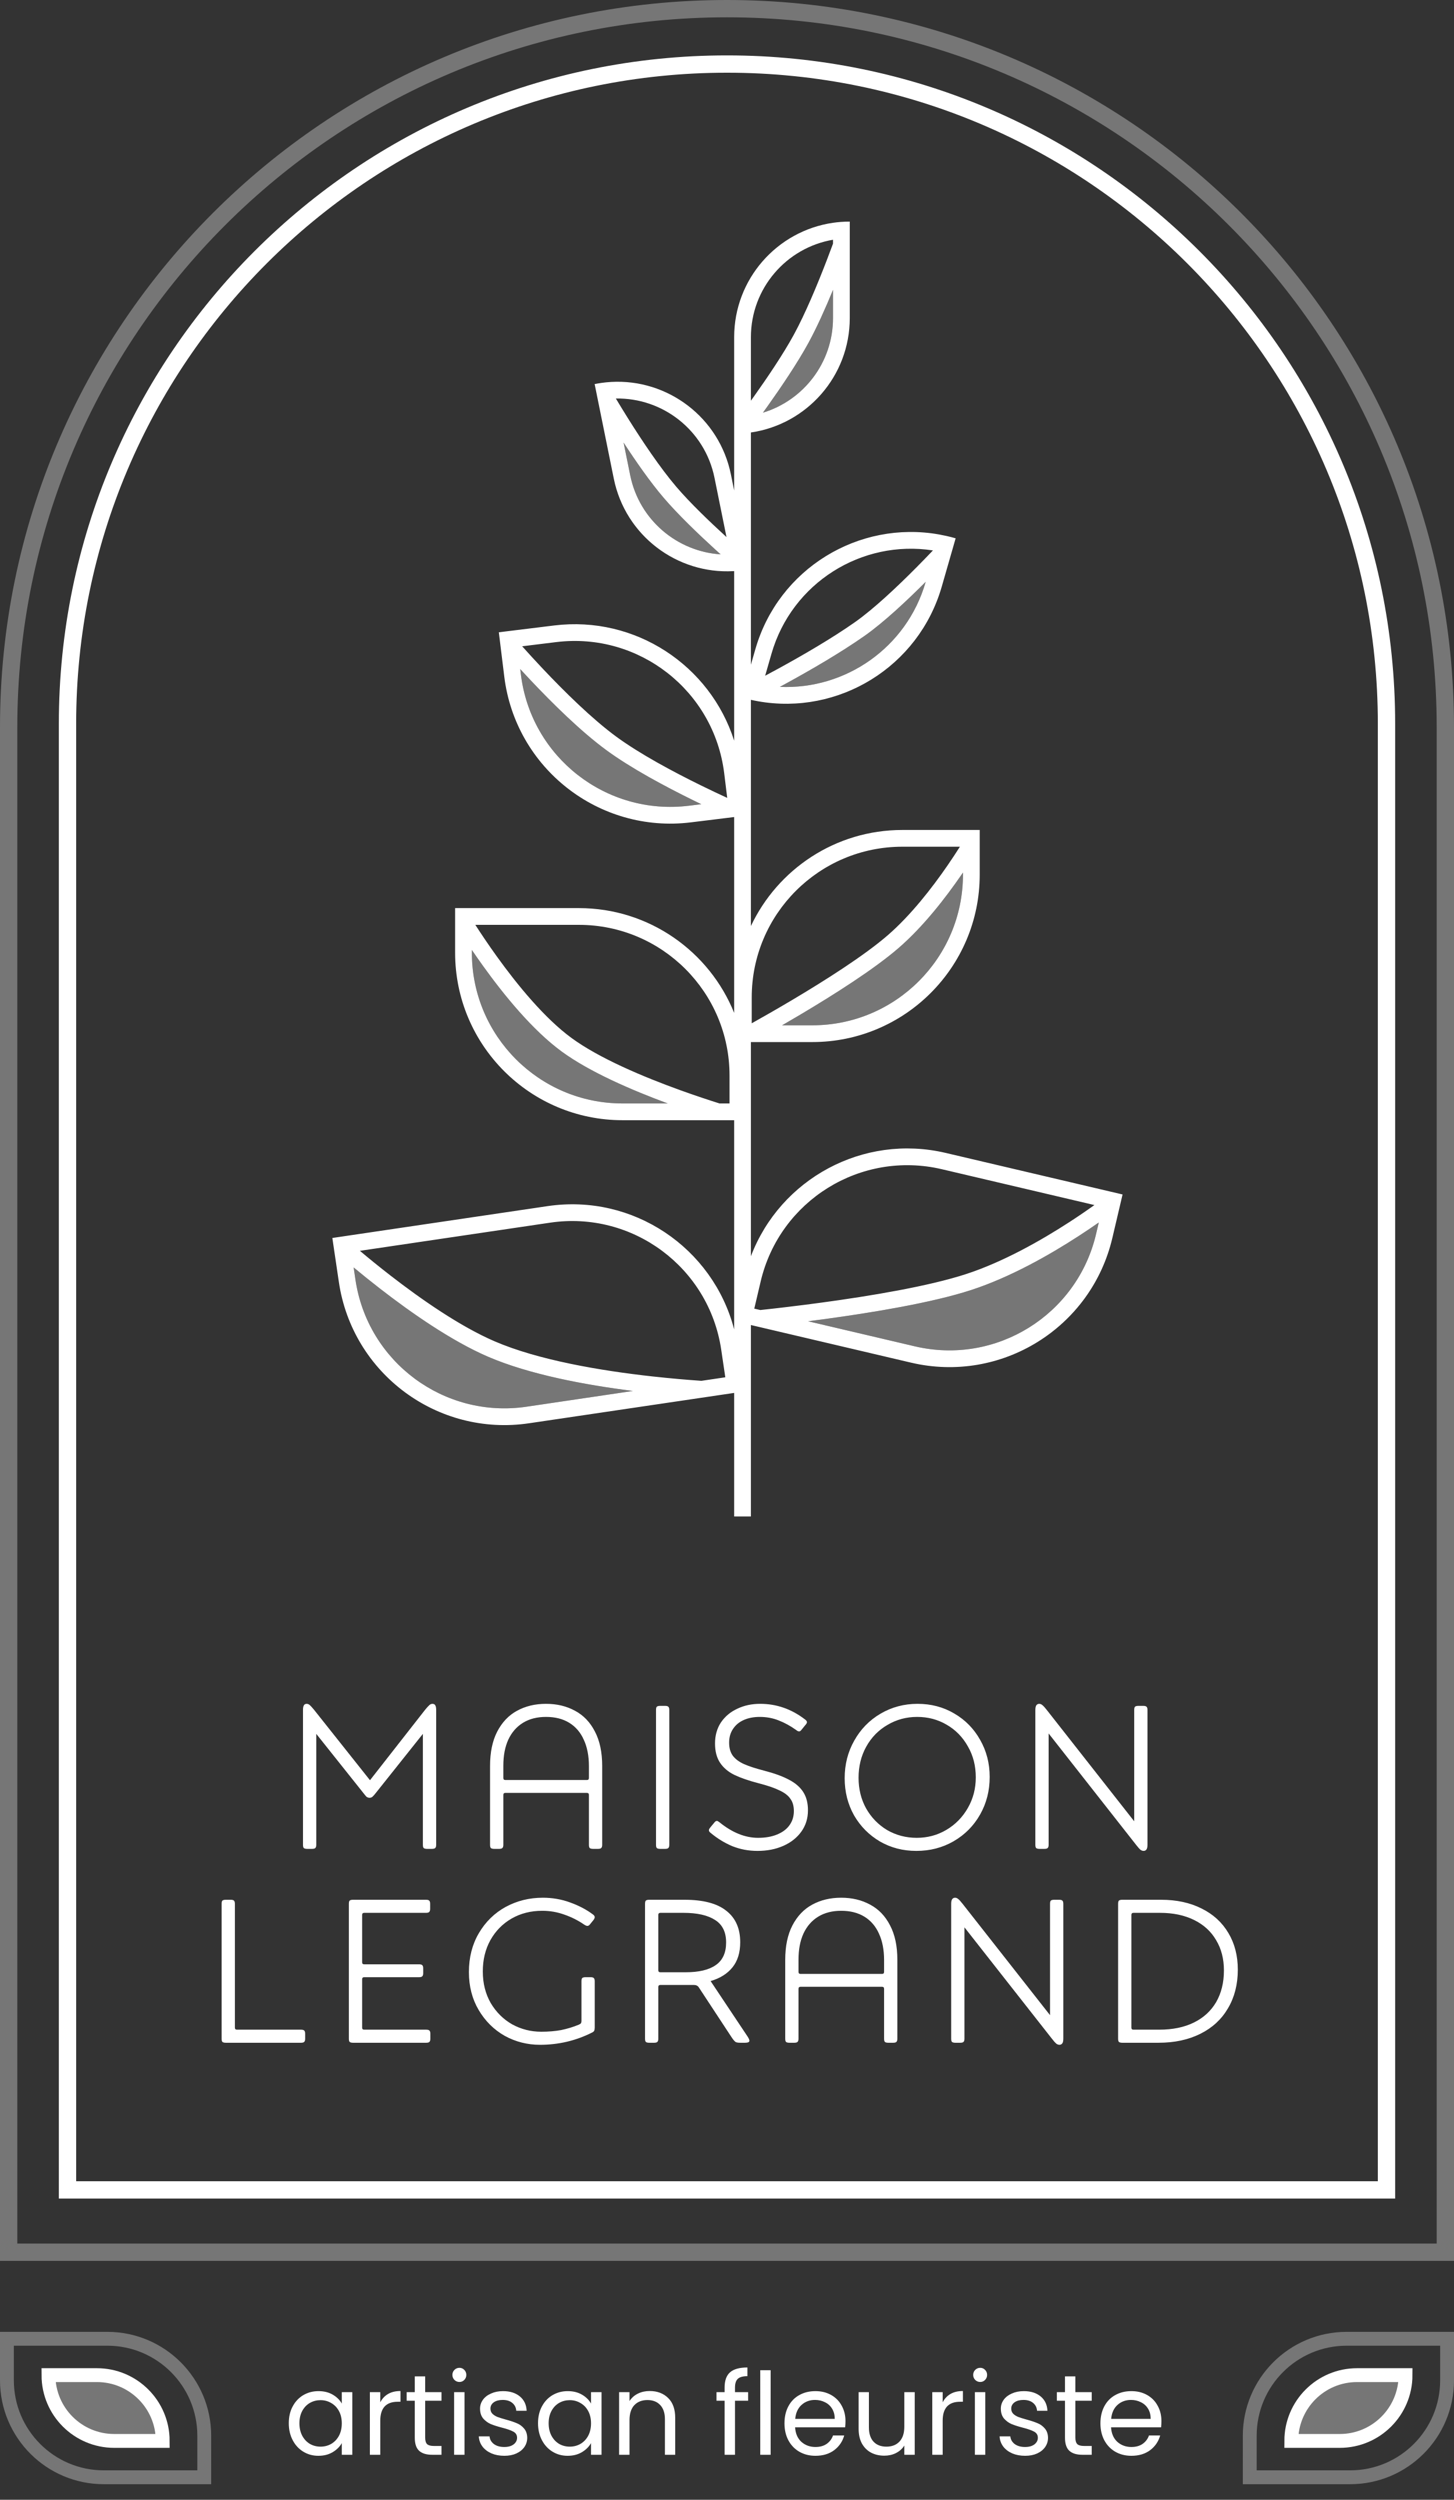
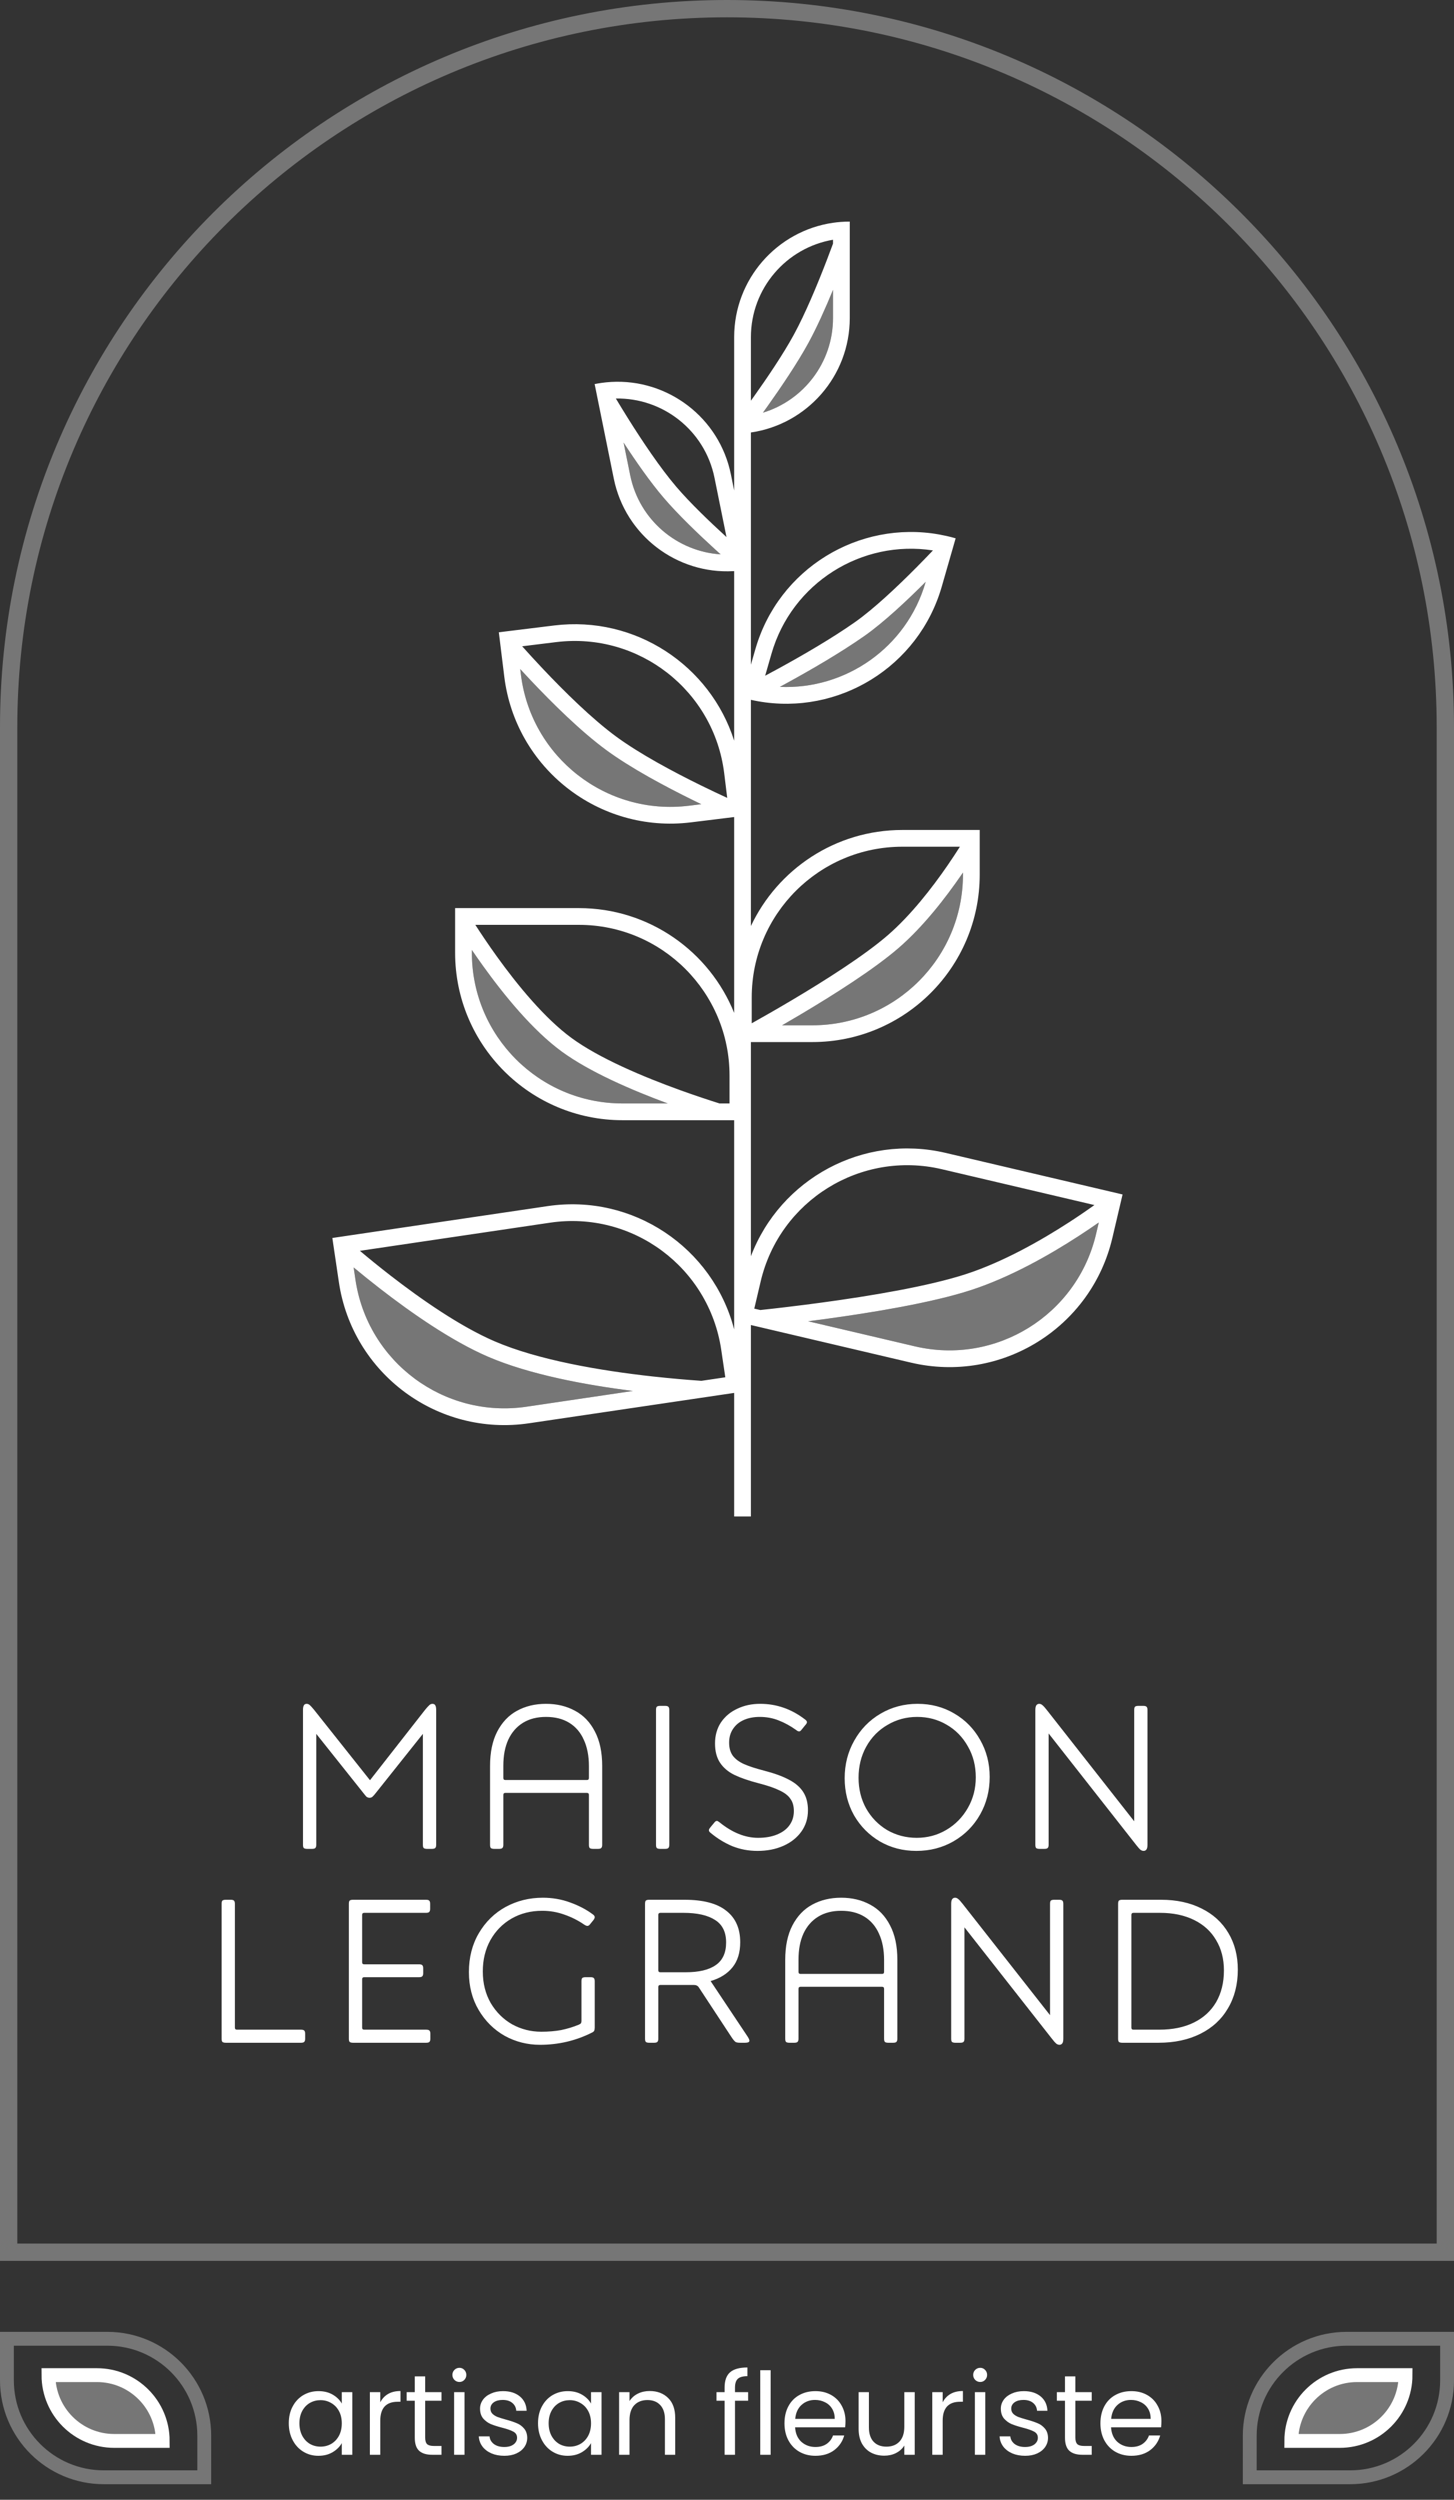
<svg xmlns="http://www.w3.org/2000/svg" width="420" height="722" viewBox="0 0 420 722" fill="none">
  <rect x="0" y="0" width="420" height="722" fill="#333333" stroke="none" />
  <path fill-rule="evenodd" clip-rule="evenodd" d="M245.462 91.866C245.462 108.666 233.056 122.568 216.905 124.911L216.905 191.984L218.197 187.491C224.88 164.246 248.03 150.199 271.329 154.38C272.017 154.504 272.706 154.643 273.394 154.799C274.278 154.999 275.162 155.225 276.045 155.479L272.036 169.423C265.353 192.667 242.203 206.714 218.904 202.533C218.533 202.467 218.162 202.395 217.791 202.32C217.496 202.259 217.2 202.196 216.905 202.129V267.465C224.644 251.064 241.33 239.716 260.667 239.716H283V252.612C283 279.322 261.348 300.974 234.638 300.974H216.905V362.836C225.383 340.52 249.281 327.382 273.156 332.989L324.264 344.993L321.315 357.548C315.208 383.55 289.178 399.678 263.176 393.571L216.905 382.703V438H212.069V402.308L152.809 411.078C126.387 414.988 101.798 396.739 97.888 370.317L96 357.56L158.193 348.356C182.863 344.705 205.935 360.372 212.069 383.972V323.543H179.828C153.118 323.543 131.466 301.891 131.466 275.181V262.284H167.206C187.518 262.284 204.904 274.806 212.069 292.55V235.982L199.565 237.519C173.055 240.778 148.922 221.93 145.663 195.419L144.09 182.619L160.09 180.652C183.553 177.768 205.154 192.202 212.069 213.938L212.069 164.947C211.996 164.952 211.923 164.956 211.849 164.96C195.555 165.87 180.636 154.708 177.3 138.243L171.767 110.932C172.022 110.88 172.277 110.832 172.532 110.786C173.404 110.63 174.275 110.509 175.143 110.423C175.622 110.376 176.1 110.339 176.576 110.312C192.87 109.402 207.79 120.564 211.126 137.03L212.069 141.686L212.069 97.393C212.069 80.593 224.475 66.691 240.626 64.348C241.367 64.24 242.115 64.157 242.871 64.099C243.726 64.033 244.59 64 245.462 64V91.866ZM240.626 91.866C240.626 104.748 232.095 115.638 220.375 119.196C220.833 118.56 221.308 117.897 221.796 117.211C225.667 111.763 230.372 104.816 233.537 99.011C235.981 94.528 238.452 88.996 240.626 83.715V91.866ZM238.751 75.345C239.439 73.558 240.07 71.878 240.626 70.37V69.244C227.157 71.541 216.905 83.27 216.905 97.393V115.737C217.215 115.306 217.532 114.862 217.854 114.409C221.705 108.99 226.27 102.236 229.291 96.696C232.637 90.559 236.103 82.219 238.751 75.345ZM177.894 115.103C191.413 114.849 203.605 124.265 206.386 137.99L209.856 155.122L209.77 155.043C205.017 150.706 199.328 145.25 195.369 140.615C190.701 135.148 185.535 127.42 181.5 120.987C180.141 118.82 178.917 116.811 177.894 115.103ZM208.165 160.115C207.631 159.634 207.078 159.133 206.51 158.616C201.73 154.253 195.855 148.631 191.691 143.755C187.816 139.217 183.686 133.291 180.122 127.815L182.04 137.283C184.657 150.201 195.613 159.303 208.165 160.115ZM102.147 366.061C104.35 367.892 106.932 369.984 109.774 372.187C118.721 379.125 130.406 387.303 140.987 391.859C152.855 396.968 168.845 399.975 182.819 401.748L152.101 406.294C128.321 409.813 106.191 393.389 102.672 369.609L102.147 366.061ZM202.607 398.82C198.538 398.535 193.711 398.128 188.489 397.551C173.506 395.894 155.548 392.862 142.9 387.417C132.906 383.114 121.619 375.252 112.738 368.365C109.373 365.756 106.376 363.305 103.957 361.271L158.901 353.14C182.681 349.621 204.811 366.045 208.33 389.825L209.51 397.798L202.607 398.82ZM311.613 356.976C313.73 355.602 315.673 354.285 317.396 353.083L316.607 356.442C311.11 379.844 287.683 394.359 264.282 388.863L233.428 381.616C234.909 381.426 236.434 381.226 237.993 381.014C252.163 379.092 269.288 376.252 280.525 372.592C291.854 368.903 303.181 362.448 311.613 356.976ZM237.343 376.222C230.449 377.157 224.208 377.879 219.624 378.374L217.882 377.965L219.725 370.118C225.222 346.716 248.649 332.201 272.05 337.697L316.138 348.052C314.113 349.494 311.694 351.159 308.981 352.919C300.687 358.3 289.77 364.495 279.027 367.994C268.252 371.503 251.523 374.299 237.343 376.222ZM136.302 274.369C137.296 275.832 138.378 277.385 139.534 278.993C145.591 287.421 153.835 297.56 162.28 303.732C170.339 309.623 182.443 314.844 192.891 318.707H179.828C155.789 318.707 136.302 299.22 136.302 275.181V274.369ZM207.833 318.707C204.674 317.708 200.837 316.438 196.697 314.948C185.828 311.033 173.151 305.688 165.133 299.828C157.342 294.133 149.465 284.525 143.461 276.171C141.031 272.791 138.934 269.652 137.302 267.121H167.206C191.245 267.121 210.732 286.608 210.732 310.647V318.707H207.833ZM277.675 252.722C277.84 252.482 278.003 252.244 278.164 252.008V252.612C278.164 276.651 258.677 296.138 234.638 296.138H225.907C227.586 295.169 229.37 294.127 231.217 293.03C240.914 287.274 252.513 279.923 259.596 273.784C266.727 267.606 273.11 259.351 277.675 252.722ZM228.748 288.872C224.318 291.501 220.249 293.819 217.141 295.556V288.078C217.141 264.039 236.629 244.552 260.667 244.552H277.276C276.261 246.155 275.056 247.998 273.692 249.979C269.214 256.481 263.103 264.346 256.429 270.129C249.709 275.953 238.454 283.11 228.748 288.872ZM150.268 193.239C151.187 194.239 152.165 195.291 153.19 196.377C159.538 203.105 167.791 211.267 175.174 216.679C182.312 221.911 192.212 227.194 200.236 231.136C201.036 231.529 201.819 231.909 202.581 232.276L198.975 232.719C175.116 235.652 153.396 218.688 150.463 194.829L150.268 193.239ZM210.066 230.453C207.863 229.44 205.227 228.2 202.369 226.795C194.39 222.875 184.81 217.746 178.033 212.779C171.023 207.64 163.019 199.748 156.708 193.058C154.486 190.704 152.488 188.512 150.832 186.663L160.68 185.452C184.539 182.519 206.258 199.483 209.192 223.342L210.066 230.453ZM222.845 188.827C228.742 168.317 248.937 155.795 269.487 158.976C268.092 160.442 266.459 162.132 264.679 163.925C259.16 169.485 252.363 175.9 246.951 179.702C240.241 184.415 231.796 189.303 224.987 193.03C223.582 193.799 222.25 194.517 221.02 195.173L222.845 188.827ZM227.31 197.272C226.607 197.657 225.922 198.029 225.259 198.387C244.183 199.238 261.924 187.091 267.388 168.087L267.4 168.046C261.984 173.466 255.279 179.763 249.73 183.66C242.798 188.529 234.166 193.519 227.31 197.272Z" fill="white" />
  <path d="M109.774 372.187C106.932 369.984 104.35 367.892 102.147 366.061L102.672 369.609C106.191 393.389 128.321 409.813 152.101 406.294L182.819 401.748C168.845 399.975 152.855 396.968 140.987 391.859C130.406 387.303 118.721 379.125 109.774 372.187Z" fill="white" fill-opacity="0.33" />
  <path d="M317.396 353.083C315.673 354.285 313.73 355.602 311.613 356.976C303.181 362.448 291.854 368.903 280.525 372.592C269.288 376.252 252.163 379.092 237.993 381.014C236.434 381.226 234.909 381.426 233.428 381.616L264.282 388.863C287.683 394.359 311.11 379.844 316.607 356.442L317.396 353.083Z" fill="white" fill-opacity="0.33" />
  <path d="M278.164 252.008C278.003 252.244 277.84 252.482 277.675 252.722C273.11 259.351 266.727 267.606 259.596 273.784C252.513 279.923 240.914 287.274 231.217 293.03C229.37 294.127 227.586 295.169 225.907 296.138H234.638C258.677 296.138 278.164 276.651 278.164 252.612V252.008Z" fill="white" fill-opacity="0.33" />
  <path d="M139.534 278.993C138.378 277.385 137.296 275.832 136.302 274.369V275.181C136.302 299.22 155.789 318.707 179.828 318.707H192.891C182.443 314.844 170.339 309.623 162.28 303.732C153.835 297.56 145.591 287.421 139.534 278.993Z" fill="white" fill-opacity="0.33" />
  <path d="M153.19 196.377C152.165 195.291 151.187 194.239 150.268 193.239L150.463 194.829C153.396 218.688 175.116 235.652 198.975 232.719L202.581 232.276C201.819 231.909 201.036 231.529 200.236 231.136C192.212 227.194 182.312 221.911 175.174 216.679C167.791 211.267 159.538 203.105 153.19 196.377Z" fill="white" fill-opacity="0.33" />
  <path d="M225.259 198.387C225.922 198.029 226.607 197.657 227.31 197.272C234.166 193.519 242.798 188.529 249.73 183.66C255.279 179.763 261.984 173.466 267.4 168.046L267.388 168.087C261.924 187.091 244.183 199.238 225.259 198.387Z" fill="white" fill-opacity="0.33" />
  <path d="M220.375 119.196C232.095 115.638 240.626 104.748 240.626 91.866V83.715C238.452 88.996 235.981 94.528 233.537 99.011C230.372 104.816 225.667 111.763 221.796 117.211C221.308 117.897 220.833 118.56 220.375 119.196Z" fill="white" fill-opacity="0.33" />
  <path d="M206.51 158.616C207.078 159.133 207.631 159.634 208.165 160.115C195.613 159.303 184.657 150.201 182.04 137.283L180.122 127.815C183.686 133.291 187.816 139.217 191.691 143.755C195.855 148.631 201.73 154.253 206.51 158.616Z" fill="white" fill-opacity="0.33" />
-   <path d="M19.5 209C19.5 103.79 104.79 18.5 210 18.5C315.21 18.5 400.5 103.79 400.5 209V632.5H19.5V209Z" stroke="white" stroke-width="5" />
  <path d="M91.357 532.82C91.357 533.292 91.258 533.607 91.062 533.764C90.904 533.921 90.609 534 90.177 534H88.702C88.269 534 87.954 533.921 87.758 533.764C87.6 533.607 87.522 533.292 87.522 532.82V493.88C87.522 493.29 87.6 492.857 87.758 492.582C87.915 492.267 88.191 492.11 88.584 492.11C88.898 492.11 89.194 492.228 89.469 492.464C89.744 492.7 90.157 493.152 90.708 493.821L106.874 514.176L122.804 493.821C123.355 493.152 123.768 492.7 124.043 492.464C124.318 492.228 124.613 492.11 124.928 492.11C125.321 492.11 125.597 492.267 125.754 492.582C125.911 492.857 125.99 493.29 125.99 493.88V532.82C125.99 533.292 125.892 533.607 125.695 533.764C125.538 533.921 125.243 534 124.81 534H123.335C122.902 534 122.588 533.921 122.391 533.764C122.234 533.607 122.155 533.292 122.155 532.82V500.783L108.762 517.598C108.251 518.267 107.857 518.719 107.582 518.955C107.346 519.152 107.071 519.25 106.756 519.25C106.441 519.25 106.146 519.152 105.871 518.955C105.635 518.719 105.261 518.267 104.75 517.598L91.357 500.783V532.82ZM141.557 510.046C141.557 506.113 142.245 502.809 143.622 500.134C145.038 497.42 146.945 495.414 149.345 494.116C151.783 492.779 154.576 492.11 157.723 492.11C160.869 492.11 163.662 492.779 166.101 494.116C168.539 495.414 170.447 497.4 171.824 500.075C173.24 502.75 173.948 506.073 173.948 510.046V532.82C173.948 533.292 173.849 533.607 173.653 533.764C173.495 533.921 173.2 534 172.768 534H171.293C170.86 534 170.545 533.921 170.349 533.764C170.191 533.607 170.113 533.292 170.113 532.82V518.424C170.113 518.031 169.916 517.834 169.523 517.834H145.982C145.588 517.834 145.392 518.031 145.392 518.424V532.82C145.392 533.292 145.293 533.607 145.097 533.764C144.939 533.921 144.644 534 144.212 534H142.737C142.304 534 141.989 533.921 141.793 533.764C141.635 533.607 141.557 533.292 141.557 532.82V510.046ZM145.392 513.527C145.392 513.92 145.588 514.117 145.982 514.117H169.523C169.916 514.117 170.113 513.92 170.113 513.527V510.105C170.113 507.155 169.621 504.618 168.638 502.494C167.694 500.37 166.297 498.738 164.449 497.597C162.6 496.456 160.358 495.886 157.723 495.886C155.127 495.886 152.904 496.456 151.056 497.597C149.207 498.738 147.791 500.37 146.808 502.494C145.864 504.579 145.392 507.076 145.392 509.987V513.527ZM193.33 532.82C193.33 533.292 193.232 533.607 193.035 533.764C192.878 533.921 192.583 534 192.15 534H190.675C190.242 534 189.928 533.921 189.731 533.764C189.574 533.607 189.495 533.292 189.495 532.82V493.88C189.495 493.408 189.574 493.093 189.731 492.936C189.928 492.779 190.242 492.7 190.675 492.7H192.15C192.583 492.7 192.878 492.779 193.035 492.936C193.232 493.093 193.33 493.408 193.33 493.88V532.82ZM219.581 492.11C224.301 492.11 228.608 493.605 232.502 496.594C232.895 496.869 233.092 497.145 233.092 497.42C233.092 497.617 232.954 497.872 232.679 498.187L231.617 499.485C231.342 499.878 231.086 500.075 230.85 500.075C230.575 500.075 230.28 499.937 229.965 499.662C228.313 498.482 226.622 497.558 224.891 496.889C223.2 496.22 221.39 495.886 219.463 495.886C217.732 495.886 216.198 496.181 214.861 496.771C213.524 497.361 212.481 498.226 211.734 499.367C210.987 500.468 210.613 501.786 210.613 503.32C210.613 504.854 210.967 506.113 211.675 507.096C212.422 508.079 213.504 508.886 214.92 509.515C216.336 510.144 218.263 510.774 220.702 511.403C223.731 512.19 226.15 513.075 227.959 514.058C229.768 515.002 231.125 516.182 232.03 517.598C232.935 519.014 233.387 520.764 233.387 522.849C233.387 525.17 232.758 527.215 231.499 528.985C230.24 530.755 228.51 532.132 226.307 533.115C224.104 534.098 221.607 534.59 218.814 534.59C216.257 534.59 213.838 534.138 211.557 533.233C209.315 532.289 207.25 531.03 205.362 529.457C204.969 529.182 204.772 528.906 204.772 528.631C204.772 528.395 204.91 528.12 205.185 527.805L206.306 526.448C206.581 526.094 206.837 525.917 207.073 525.917C207.23 525.917 207.486 526.055 207.84 526.33C211.537 529.319 215.254 530.814 218.991 530.814C221.076 530.814 222.885 530.499 224.419 529.87C225.992 529.241 227.192 528.356 228.018 527.215C228.883 526.035 229.316 524.658 229.316 523.085C229.316 521.63 228.982 520.45 228.313 519.545C227.684 518.601 226.641 517.795 225.186 517.126C223.77 516.418 221.764 515.73 219.168 515.061C216.297 514.314 213.956 513.507 212.147 512.642C210.377 511.777 209 510.616 208.017 509.161C207.034 507.706 206.542 505.837 206.542 503.556C206.542 501.235 207.112 499.21 208.253 497.479C209.433 495.748 211.006 494.431 212.973 493.526C214.94 492.582 217.142 492.11 219.581 492.11ZM243.988 513.586C243.988 509.613 244.913 505.995 246.761 502.73C248.61 499.426 251.147 496.83 254.372 494.942C257.598 493.054 261.157 492.11 265.051 492.11C268.945 492.11 272.466 493.034 275.612 494.883C278.799 496.732 281.296 499.269 283.106 502.494C284.954 505.719 285.879 509.299 285.879 513.232C285.879 517.205 284.954 520.823 283.106 524.088C281.257 527.353 278.7 529.929 275.435 531.817C272.21 533.666 268.631 534.59 264.697 534.59C260.843 534.59 257.342 533.685 254.195 531.876C251.049 530.027 248.551 527.51 246.702 524.324C244.893 521.099 243.988 517.519 243.988 513.586ZM248 513.468C248 516.733 248.728 519.683 250.183 522.318C251.678 524.953 253.704 527.038 256.26 528.572C258.856 530.067 261.708 530.814 264.815 530.814C267.923 530.814 270.774 530.047 273.371 528.513C275.966 526.979 278.031 524.875 279.566 522.2C281.1 519.525 281.866 516.575 281.866 513.35C281.866 510.007 281.1 507.017 279.566 504.382C278.071 501.707 276.025 499.623 273.429 498.128C270.873 496.633 268.041 495.886 264.933 495.886C261.826 495.886 258.974 496.653 256.378 498.187C253.782 499.682 251.737 501.766 250.242 504.441C248.748 507.116 248 510.125 248 513.468ZM327.625 493.88C327.625 493.408 327.704 493.093 327.861 492.936C328.058 492.779 328.372 492.7 328.805 492.7H330.28C330.713 492.7 331.008 492.779 331.165 492.936C331.362 493.093 331.46 493.408 331.46 493.88V532.82C331.46 533.449 331.362 533.902 331.165 534.177C330.968 534.452 330.693 534.59 330.339 534.59C330.024 534.59 329.71 534.472 329.395 534.236C329.12 534 328.707 533.528 328.156 532.82L302.904 500.665V532.82C302.904 533.292 302.806 533.607 302.609 533.764C302.452 533.921 302.157 534 301.724 534H300.249C299.816 534 299.502 533.921 299.305 533.764C299.148 533.607 299.069 533.292 299.069 532.82V493.88C299.069 493.251 299.167 492.798 299.364 492.523C299.561 492.248 299.836 492.11 300.19 492.11C300.505 492.11 300.8 492.228 301.075 492.464C301.39 492.7 301.822 493.172 302.373 493.88L327.625 526.035V493.88ZM67.851 585.634C67.851 586.027 68.048 586.224 68.441 586.224H86.967C87.4 586.224 87.695 586.303 87.852 586.46C88.049 586.617 88.147 586.932 88.147 587.404V588.82C88.147 589.292 88.049 589.607 87.852 589.764C87.695 589.921 87.4 590 86.967 590H65.196C64.764 590 64.449 589.921 64.252 589.764C64.095 589.607 64.016 589.292 64.016 588.82V549.88C64.016 549.408 64.095 549.093 64.252 548.936C64.449 548.779 64.764 548.7 65.196 548.7H66.671C67.104 548.7 67.399 548.779 67.556 548.936C67.753 549.093 67.851 549.408 67.851 549.88V585.634ZM123.133 586.224C123.565 586.224 123.86 586.303 124.018 586.46C124.214 586.617 124.313 586.932 124.313 587.404V588.82C124.313 589.292 124.214 589.607 124.018 589.764C123.86 589.921 123.565 590 123.133 590H101.952C101.519 590 101.204 589.921 101.008 589.764C100.85 589.607 100.772 589.292 100.772 588.82V549.88C100.772 549.408 100.85 549.093 101.008 548.936C101.204 548.779 101.519 548.7 101.952 548.7H123.074C123.506 548.7 123.801 548.779 123.959 548.936C124.155 549.093 124.254 549.408 124.254 549.88V551.296C124.254 551.768 124.155 552.083 123.959 552.24C123.801 552.397 123.506 552.476 123.074 552.476H105.197C104.803 552.476 104.607 552.673 104.607 553.066V566.754C104.607 567.147 104.803 567.344 105.197 567.344H121.068C121.5 567.344 121.795 567.423 121.953 567.58C122.149 567.737 122.248 568.052 122.248 568.524V569.881C122.248 570.353 122.149 570.668 121.953 570.825C121.795 570.982 121.5 571.061 121.068 571.061H105.197C104.803 571.061 104.607 571.258 104.607 571.651V585.634C104.607 586.027 104.803 586.224 105.197 586.224H123.133ZM171.793 585.634C171.793 586.027 171.734 586.342 171.616 586.578C171.498 586.775 171.262 586.952 170.908 587.109C166.267 589.43 161.291 590.59 155.981 590.59C152.323 590.59 148.921 589.725 145.774 587.994C142.667 586.224 140.169 583.746 138.281 580.56C136.393 577.374 135.449 573.716 135.449 569.586C135.449 565.338 136.413 561.582 138.34 558.317C140.268 555.052 142.844 552.535 146.069 550.765C149.334 548.995 152.913 548.11 156.807 548.11C159.561 548.11 162.176 548.562 164.654 549.467C167.172 550.372 169.355 551.512 171.203 552.889C171.597 553.164 171.793 553.44 171.793 553.715C171.793 553.951 171.675 554.226 171.439 554.541L170.436 555.78C170.2 556.095 169.945 556.252 169.669 556.252C169.433 556.252 169.138 556.134 168.784 555.898C167.014 554.679 165.107 553.715 163.061 553.007C161.016 552.26 158.872 551.886 156.63 551.886C153.326 551.886 150.376 552.633 147.78 554.128C145.184 555.623 143.139 557.707 141.644 560.382C140.189 563.017 139.461 566.026 139.461 569.409C139.461 572.831 140.228 575.879 141.762 578.554C143.336 581.189 145.401 583.235 147.957 584.69C150.553 586.106 153.346 586.814 156.335 586.814C158.42 586.814 160.328 586.657 162.058 586.342C163.789 585.988 165.48 585.477 167.132 584.808C167.486 584.651 167.703 584.513 167.781 584.395C167.899 584.238 167.958 584.021 167.958 583.746V572.241C167.958 571.769 168.037 571.454 168.194 571.297C168.391 571.14 168.706 571.061 169.138 571.061H170.613C171.046 571.061 171.341 571.14 171.498 571.297C171.695 571.454 171.793 571.769 171.793 572.241V585.634ZM190.749 573.303C190.355 573.303 190.159 573.5 190.159 573.893V588.82C190.159 589.292 190.06 589.607 189.864 589.764C189.706 589.921 189.411 590 188.979 590H187.504C187.071 590 186.756 589.921 186.56 589.764C186.402 589.607 186.324 589.292 186.324 588.82V549.88C186.324 549.408 186.402 549.093 186.56 548.936C186.756 548.779 187.071 548.7 187.504 548.7H197.711C203.139 548.7 207.17 549.762 209.806 551.886C212.48 553.971 213.818 556.999 213.818 560.972C213.818 563.961 213.07 566.38 211.576 568.229C210.081 570.078 207.977 571.395 205.263 572.182L216.001 588.289C216.315 588.8 216.473 589.174 216.473 589.41C216.473 589.803 216.06 590 215.234 590H213.759C213.169 590 212.736 589.921 212.461 589.764C212.185 589.567 211.831 589.154 211.399 588.525L201.9 574.07C201.703 573.755 201.487 573.559 201.251 573.48C201.054 573.362 200.759 573.303 200.366 573.303H190.749ZM190.749 552.476C190.355 552.476 190.159 552.673 190.159 553.066V569.055C190.159 569.448 190.355 569.645 190.749 569.645H198.006C201.86 569.645 204.771 568.957 206.738 567.58C208.744 566.203 209.747 564.02 209.747 561.031C209.747 558.042 208.685 555.878 206.561 554.541C204.437 553.164 201.388 552.476 197.416 552.476H190.749ZM226.819 566.046C226.819 562.113 227.507 558.809 228.884 556.134C230.3 553.42 232.207 551.414 234.607 550.116C237.045 548.779 239.838 548.11 242.985 548.11C246.131 548.11 248.924 548.779 251.363 550.116C253.801 551.414 255.709 553.4 257.086 556.075C258.502 558.75 259.21 562.073 259.21 566.046V588.82C259.21 589.292 259.111 589.607 258.915 589.764C258.757 589.921 258.462 590 258.03 590H256.555C256.122 590 255.807 589.921 255.611 589.764C255.453 589.607 255.375 589.292 255.375 588.82V574.424C255.375 574.031 255.178 573.834 254.785 573.834H231.244C230.85 573.834 230.654 574.031 230.654 574.424V588.82C230.654 589.292 230.555 589.607 230.359 589.764C230.201 589.921 229.906 590 229.474 590H227.999C227.566 590 227.251 589.921 227.055 589.764C226.897 589.607 226.819 589.292 226.819 588.82V566.046ZM230.654 569.527C230.654 569.92 230.85 570.117 231.244 570.117H254.785C255.178 570.117 255.375 569.92 255.375 569.527V566.105C255.375 563.155 254.883 560.618 253.9 558.494C252.956 556.37 251.559 554.738 249.711 553.597C247.862 552.456 245.62 551.886 242.985 551.886C240.389 551.886 238.166 552.456 236.318 553.597C234.469 554.738 233.053 556.37 232.07 558.494C231.126 560.579 230.654 563.076 230.654 565.987V569.527ZM303.313 549.88C303.313 549.408 303.392 549.093 303.549 548.936C303.746 548.779 304.06 548.7 304.493 548.7H305.968C306.401 548.7 306.696 548.779 306.853 548.936C307.05 549.093 307.148 549.408 307.148 549.88V588.82C307.148 589.449 307.05 589.902 306.853 590.177C306.656 590.452 306.381 590.59 306.027 590.59C305.712 590.59 305.398 590.472 305.083 590.236C304.808 590 304.395 589.528 303.844 588.82L278.592 556.665V588.82C278.592 589.292 278.494 589.607 278.297 589.764C278.14 589.921 277.845 590 277.412 590H275.937C275.504 590 275.19 589.921 274.993 589.764C274.836 589.607 274.757 589.292 274.757 588.82V549.88C274.757 549.251 274.855 548.798 275.052 548.523C275.249 548.248 275.524 548.11 275.878 548.11C276.193 548.11 276.488 548.228 276.763 548.464C277.078 548.7 277.51 549.172 278.061 549.88L303.313 582.035V549.88ZM322.978 549.88C322.978 549.408 323.057 549.093 323.214 548.936C323.411 548.779 323.725 548.7 324.158 548.7H335.368C339.852 548.7 343.766 549.546 347.109 551.237C350.452 552.889 353.029 555.249 354.838 558.317C356.647 561.346 357.552 564.866 357.552 568.878C357.552 573.126 356.608 576.843 354.72 580.029C352.871 583.215 350.216 585.673 346.755 587.404C343.294 589.135 339.262 590 334.66 590H324.158C323.725 590 323.411 589.921 323.214 589.764C323.057 589.607 322.978 589.292 322.978 588.82V549.88ZM327.403 552.476C327.01 552.476 326.813 552.673 326.813 553.066V585.634C326.813 586.027 327.01 586.224 327.403 586.224H334.837C338.731 586.224 342.074 585.536 344.867 584.159C347.66 582.782 349.803 580.816 351.298 578.259C352.793 575.663 353.54 572.615 353.54 569.114C353.54 565.771 352.793 562.86 351.298 560.382C349.843 557.865 347.719 555.918 344.926 554.541C342.133 553.164 338.849 552.476 335.073 552.476H327.403Z" fill="white" />
  <path opacity="0.33" d="M2.5 210C2.5 95.401 95.401 2.5 210 2.5C324.599 2.5 417.5 95.401 417.5 210V650.5H2.5V210Z" stroke="white" stroke-width="5" />
  <path d="M83.419 699.892C83.419 698.044 83.793 696.427 84.541 695.041C85.289 693.633 86.312 692.544 87.61 691.774C88.93 691.004 90.393 690.619 91.999 690.619C93.583 690.619 94.958 690.96 96.124 691.642C97.29 692.324 98.159 693.182 98.731 694.216V690.916H101.767V709H98.731V705.634C98.137 706.69 97.246 707.57 96.058 708.274C94.892 708.956 93.528 709.297 91.966 709.297C90.36 709.297 88.908 708.901 87.61 708.109C86.312 707.317 85.289 706.206 84.541 704.776C83.793 703.346 83.419 701.718 83.419 699.892ZM98.731 699.925C98.731 698.561 98.456 697.373 97.906 696.361C97.356 695.349 96.608 694.579 95.662 694.051C94.738 693.501 93.715 693.226 92.593 693.226C91.471 693.226 90.448 693.49 89.524 694.018C88.6 694.546 87.863 695.316 87.313 696.328C86.763 697.34 86.488 698.528 86.488 699.892C86.488 701.278 86.763 702.488 87.313 703.522C87.863 704.534 88.6 705.315 89.524 705.865C90.448 706.393 91.471 706.657 92.593 706.657C93.715 706.657 94.738 706.393 95.662 705.865C96.608 705.315 97.356 704.534 97.906 703.522C98.456 702.488 98.731 701.289 98.731 699.925ZM109.845 693.853C110.373 692.819 111.121 692.016 112.089 691.444C113.079 690.872 114.278 690.586 115.686 690.586V693.688H114.894C111.528 693.688 109.845 695.514 109.845 699.166V709H106.842V690.916H109.845V693.853ZM122.815 693.391V704.05C122.815 704.93 123.002 705.557 123.376 705.931C123.75 706.283 124.399 706.459 125.323 706.459H127.534V709H124.828C123.156 709 121.902 708.615 121.066 707.845C120.23 707.075 119.812 705.81 119.812 704.05V693.391H117.469V690.916H119.812V686.362H122.815V690.916H127.534V693.391H122.815ZM132.724 687.979C132.152 687.979 131.668 687.781 131.272 687.385C130.876 686.989 130.678 686.505 130.678 685.933C130.678 685.361 130.876 684.877 131.272 684.481C131.668 684.085 132.152 683.887 132.724 683.887C133.274 683.887 133.736 684.085 134.11 684.481C134.506 684.877 134.704 685.361 134.704 685.933C134.704 686.505 134.506 686.989 134.11 687.385C133.736 687.781 133.274 687.979 132.724 687.979ZM134.176 690.916V709H131.173V690.916H134.176ZM145.696 709.297C144.31 709.297 143.067 709.066 141.967 708.604C140.867 708.12 139.998 707.46 139.36 706.624C138.722 705.766 138.37 704.787 138.304 703.687H141.406C141.494 704.589 141.912 705.326 142.66 705.898C143.43 706.47 144.431 706.756 145.663 706.756C146.807 706.756 147.709 706.503 148.369 705.997C149.029 705.491 149.359 704.853 149.359 704.083C149.359 703.291 149.007 702.708 148.303 702.334C147.599 701.938 146.51 701.553 145.036 701.179C143.694 700.827 142.594 700.475 141.736 700.123C140.9 699.749 140.174 699.21 139.558 698.506C138.964 697.78 138.667 696.834 138.667 695.668C138.667 694.744 138.942 693.897 139.492 693.127C140.042 692.357 140.823 691.752 141.835 691.312C142.847 690.85 144.002 690.619 145.3 690.619C147.302 690.619 148.919 691.125 150.151 692.137C151.383 693.149 152.043 694.535 152.131 696.295H149.128C149.062 695.349 148.677 694.59 147.973 694.018C147.291 693.446 146.367 693.16 145.201 693.16C144.123 693.16 143.265 693.391 142.627 693.853C141.989 694.315 141.67 694.92 141.67 695.668C141.67 696.262 141.857 696.757 142.231 697.153C142.627 697.527 143.111 697.835 143.683 698.077C144.277 698.297 145.091 698.55 146.125 698.836C147.423 699.188 148.479 699.54 149.293 699.892C150.107 700.222 150.8 700.728 151.372 701.41C151.966 702.092 152.274 702.983 152.296 704.083C152.296 705.073 152.021 705.964 151.471 706.756C150.921 707.548 150.14 708.175 149.128 708.637C148.138 709.077 146.994 709.297 145.696 709.297ZM155.413 699.892C155.413 698.044 155.787 696.427 156.535 695.041C157.283 693.633 158.306 692.544 159.604 691.774C160.924 691.004 162.387 690.619 163.993 690.619C165.577 690.619 166.952 690.96 168.118 691.642C169.284 692.324 170.153 693.182 170.725 694.216V690.916H173.761V709H170.725V705.634C170.131 706.69 169.24 707.57 168.052 708.274C166.886 708.956 165.522 709.297 163.96 709.297C162.354 709.297 160.902 708.901 159.604 708.109C158.306 707.317 157.283 706.206 156.535 704.776C155.787 703.346 155.413 701.718 155.413 699.892ZM170.725 699.925C170.725 698.561 170.45 697.373 169.9 696.361C169.35 695.349 168.602 694.579 167.656 694.051C166.732 693.501 165.709 693.226 164.587 693.226C163.465 693.226 162.442 693.49 161.518 694.018C160.594 694.546 159.857 695.316 159.307 696.328C158.757 697.34 158.482 698.528 158.482 699.892C158.482 701.278 158.757 702.488 159.307 703.522C159.857 704.534 160.594 705.315 161.518 705.865C162.442 706.393 163.465 706.657 164.587 706.657C165.709 706.657 166.732 706.393 167.656 705.865C168.602 705.315 169.35 704.534 169.9 703.522C170.45 702.488 170.725 701.289 170.725 699.925ZM187.647 690.586C189.847 690.586 191.629 691.257 192.993 692.599C194.357 693.919 195.039 695.833 195.039 698.341V709H192.069V698.77C192.069 696.966 191.618 695.591 190.716 694.645C189.814 693.677 188.582 693.193 187.02 693.193C185.436 693.193 184.171 693.688 183.225 694.678C182.301 695.668 181.839 697.109 181.839 699.001V709H178.836V690.916H181.839V693.49C182.433 692.566 183.236 691.851 184.248 691.345C185.282 690.839 186.415 690.586 187.647 690.586ZM216.101 693.391H212.306V709H209.303V693.391H206.96V690.916H209.303V689.629C209.303 687.605 209.82 686.131 210.854 685.207C211.91 684.261 213.593 683.788 215.903 683.788V686.296C214.583 686.296 213.648 686.56 213.098 687.088C212.57 687.594 212.306 688.441 212.306 689.629V690.916H216.101V693.391ZM222.606 684.58V709H219.603V684.58H222.606ZM244.224 699.265C244.224 699.837 244.191 700.442 244.125 701.08H229.671C229.781 702.862 230.386 704.259 231.486 705.271C232.608 706.261 233.961 706.756 235.545 706.756C236.843 706.756 237.921 706.459 238.779 705.865C239.659 705.249 240.275 704.435 240.627 703.423H243.861C243.377 705.161 242.409 706.58 240.957 707.68C239.505 708.758 237.701 709.297 235.545 709.297C233.829 709.297 232.289 708.912 230.925 708.142C229.583 707.372 228.527 706.283 227.757 704.875C226.987 703.445 226.602 701.795 226.602 699.925C226.602 698.055 226.976 696.416 227.724 695.008C228.472 693.6 229.517 692.522 230.859 691.774C232.223 691.004 233.785 690.619 235.545 690.619C237.261 690.619 238.779 690.993 240.099 691.741C241.419 692.489 242.431 693.523 243.135 694.843C243.861 696.141 244.224 697.615 244.224 699.265ZM241.122 698.638C241.122 697.494 240.869 696.515 240.363 695.701C239.857 694.865 239.164 694.238 238.284 693.82C237.426 693.38 236.469 693.16 235.413 693.16C233.895 693.16 232.597 693.644 231.519 694.612C230.463 695.58 229.858 696.922 229.704 698.638H241.122ZM264.225 690.916V709H261.222V706.327C260.65 707.251 259.847 707.977 258.813 708.505C257.801 709.011 256.679 709.264 255.447 709.264C254.039 709.264 252.774 708.978 251.652 708.406C250.53 707.812 249.639 706.932 248.979 705.766C248.341 704.6 248.022 703.181 248.022 701.509V690.916H250.992V701.113C250.992 702.895 251.443 704.27 252.345 705.238C253.247 706.184 254.479 706.657 256.041 706.657C257.647 706.657 258.912 706.162 259.836 705.172C260.76 704.182 261.222 702.741 261.222 700.849V690.916H264.225ZM272.299 693.853C272.827 692.819 273.575 692.016 274.543 691.444C275.533 690.872 276.732 690.586 278.14 690.586V693.688H277.348C273.982 693.688 272.299 695.514 272.299 699.166V709H269.296V690.916H272.299V693.853ZM283.157 687.979C282.585 687.979 282.101 687.781 281.705 687.385C281.309 686.989 281.111 686.505 281.111 685.933C281.111 685.361 281.309 684.877 281.705 684.481C282.101 684.085 282.585 683.887 283.157 683.887C283.707 683.887 284.169 684.085 284.543 684.481C284.939 684.877 285.137 685.361 285.137 685.933C285.137 686.505 284.939 686.989 284.543 687.385C284.169 687.781 283.707 687.979 283.157 687.979ZM284.609 690.916V709H281.606V690.916H284.609ZM296.13 709.297C294.744 709.297 293.501 709.066 292.401 708.604C291.301 708.12 290.432 707.46 289.794 706.624C289.156 705.766 288.804 704.787 288.738 703.687H291.84C291.928 704.589 292.346 705.326 293.094 705.898C293.864 706.47 294.865 706.756 296.097 706.756C297.241 706.756 298.143 706.503 298.803 705.997C299.463 705.491 299.793 704.853 299.793 704.083C299.793 703.291 299.441 702.708 298.737 702.334C298.033 701.938 296.944 701.553 295.47 701.179C294.128 700.827 293.028 700.475 292.17 700.123C291.334 699.749 290.608 699.21 289.992 698.506C289.398 697.78 289.101 696.834 289.101 695.668C289.101 694.744 289.376 693.897 289.926 693.127C290.476 692.357 291.257 691.752 292.269 691.312C293.281 690.85 294.436 690.619 295.734 690.619C297.736 690.619 299.353 691.125 300.585 692.137C301.817 693.149 302.477 694.535 302.565 696.295H299.562C299.496 695.349 299.111 694.59 298.407 694.018C297.725 693.446 296.801 693.16 295.635 693.16C294.557 693.16 293.699 693.391 293.061 693.853C292.423 694.315 292.104 694.92 292.104 695.668C292.104 696.262 292.291 696.757 292.665 697.153C293.061 697.527 293.545 697.835 294.117 698.077C294.711 698.297 295.525 698.55 296.559 698.836C297.857 699.188 298.913 699.54 299.727 699.892C300.541 700.222 301.234 700.728 301.806 701.41C302.4 702.092 302.708 702.983 302.73 704.083C302.73 705.073 302.455 705.964 301.905 706.756C301.355 707.548 300.574 708.175 299.562 708.637C298.572 709.077 297.428 709.297 296.13 709.297ZM310.632 693.391V704.05C310.632 704.93 310.819 705.557 311.193 705.931C311.567 706.283 312.216 706.459 313.14 706.459H315.351V709H312.645C310.973 709 309.719 708.615 308.883 707.845C308.047 707.075 307.629 705.81 307.629 704.05V693.391H305.286V690.916H307.629V686.362H310.632V690.916H315.351V693.391H310.632ZM335.489 699.265C335.489 699.837 335.456 700.442 335.39 701.08H320.936C321.046 702.862 321.651 704.259 322.751 705.271C323.873 706.261 325.226 706.756 326.81 706.756C328.108 706.756 329.186 706.459 330.044 705.865C330.924 705.249 331.54 704.435 331.892 703.423H335.126C334.642 705.161 333.674 706.58 332.222 707.68C330.77 708.758 328.966 709.297 326.81 709.297C325.094 709.297 323.554 708.912 322.19 708.142C320.848 707.372 319.792 706.283 319.022 704.875C318.252 703.445 317.867 701.795 317.867 699.925C317.867 698.055 318.241 696.416 318.989 695.008C319.737 693.6 320.782 692.522 322.124 691.774C323.488 691.004 325.05 690.619 326.81 690.619C328.526 690.619 330.044 690.993 331.364 691.741C332.684 692.489 333.696 693.523 334.4 694.843C335.126 696.141 335.489 697.615 335.489 699.265ZM332.387 698.638C332.387 697.494 332.134 696.515 331.628 695.701C331.122 694.865 330.429 694.238 329.549 693.82C328.691 693.38 327.734 693.16 326.678 693.16C325.16 693.16 323.862 693.644 322.784 694.612C321.728 695.58 321.123 696.922 320.969 698.638H332.387Z" fill="white" />
  <path opacity="0.33" d="M390 715.5C405.464 715.5 418 702.964 418 687.5V675.5H389C373.536 675.5 361 688.036 361 703.5V715.5H390Z" stroke="white" stroke-width="4" />
  <path d="M387 705C397.493 705 406 696.493 406 686H392C381.507 686 373 694.507 373 705L387 705Z" fill="white" fill-opacity="0.33" stroke="white" stroke-width="4" />
  <path opacity="0.33" d="M30 715.5C14.536 715.5 2 702.964 2 687.5L2 675.5H31C46.464 675.5 59 688.036 59 703.5V715.5H30Z" stroke="white" stroke-width="4" />
  <path d="M28 686C38.493 686 47 694.507 47 705H33C22.507 705 14 696.493 14 686L28 686Z" fill="white" fill-opacity="0.33" stroke="white" stroke-width="4" />
</svg>